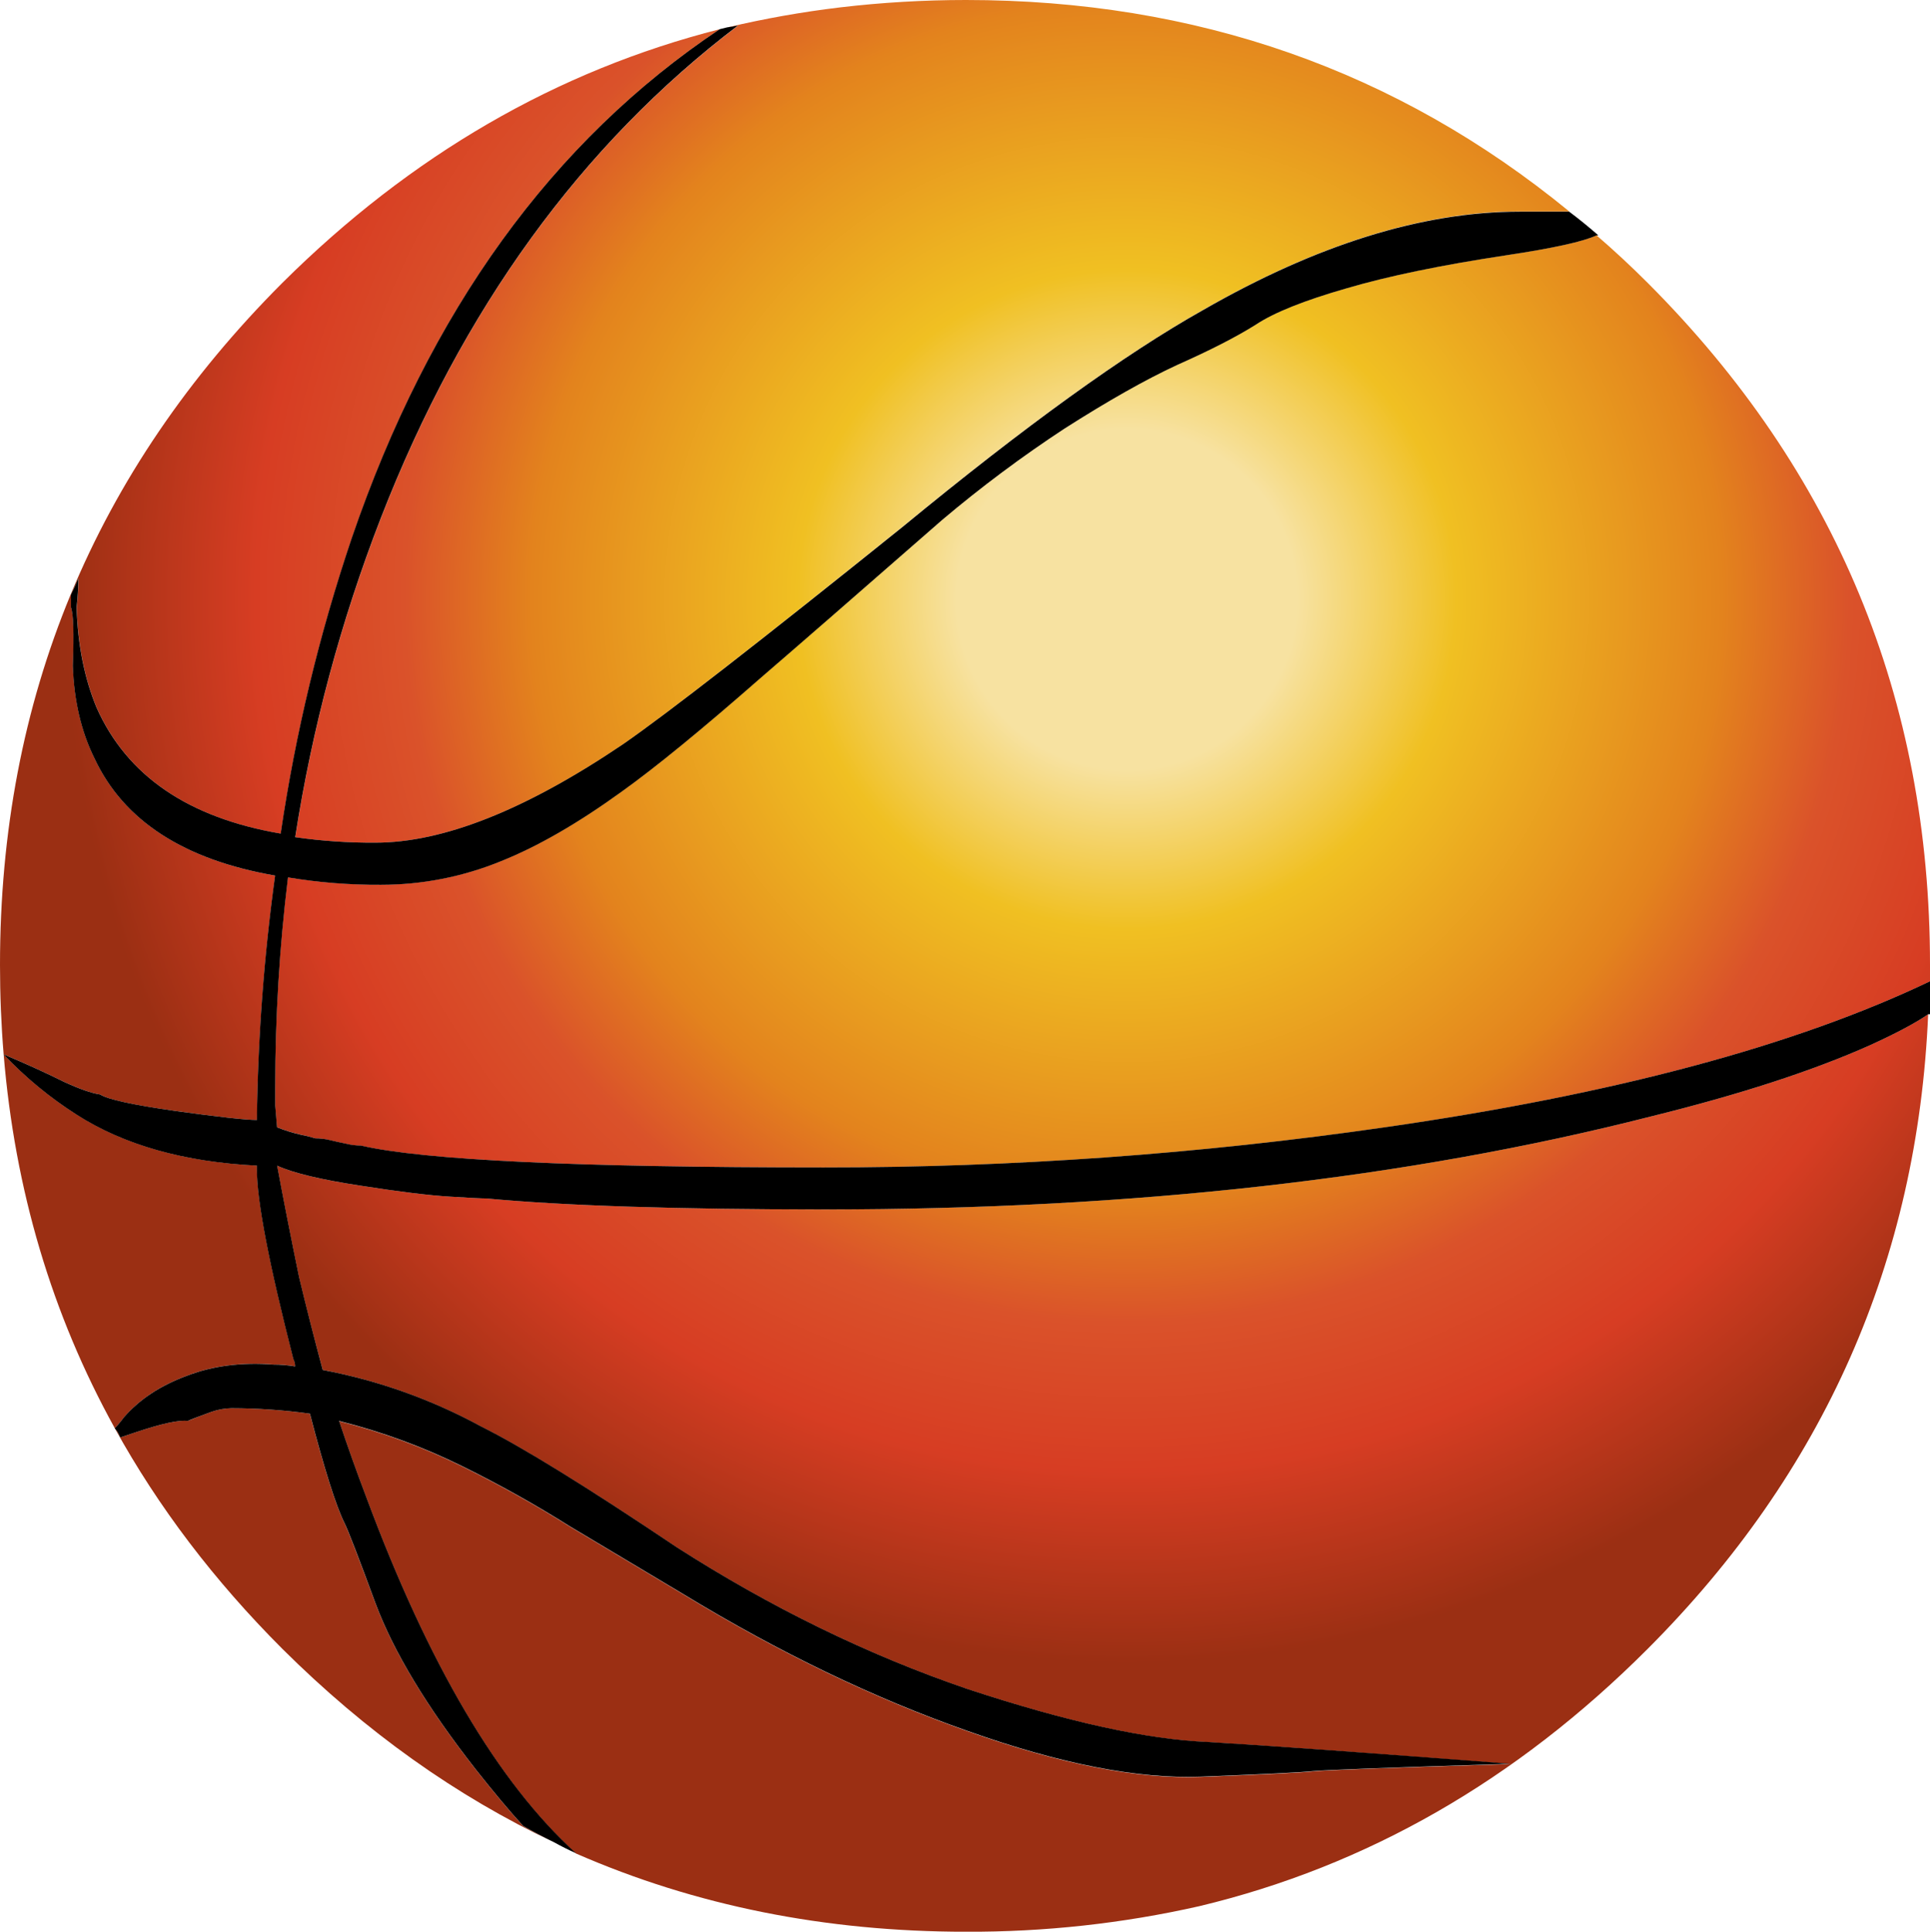
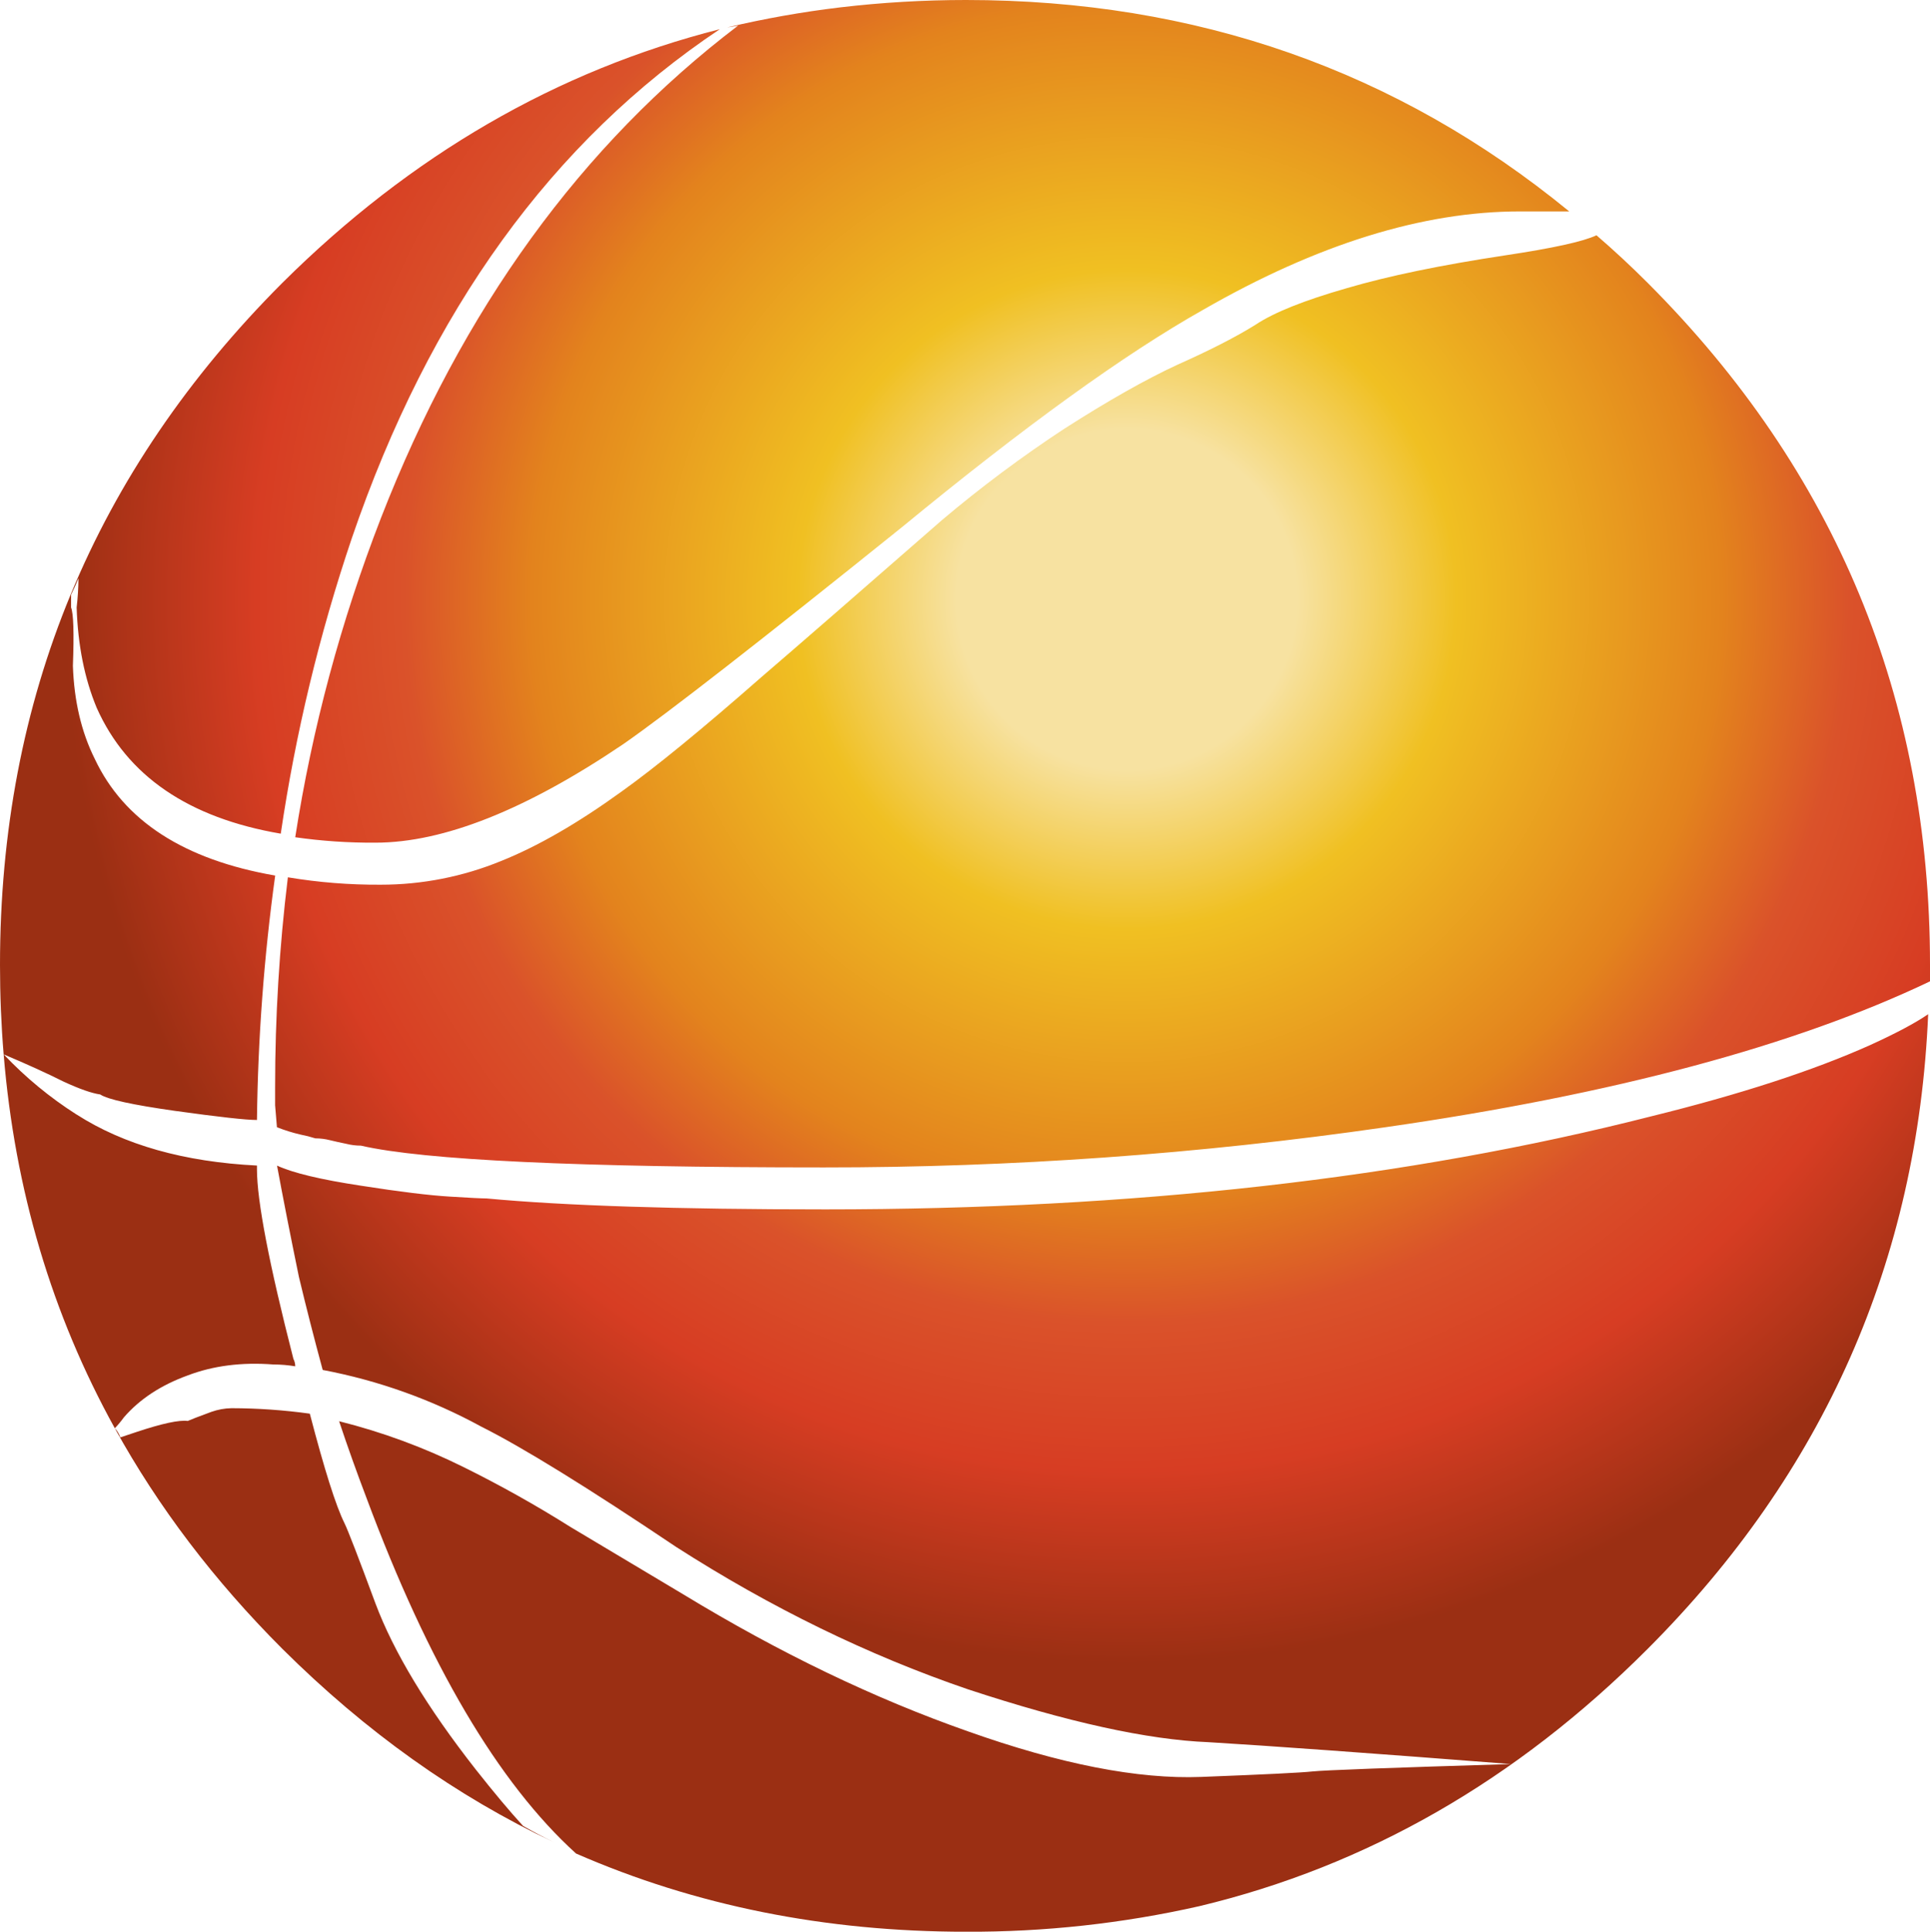
<svg xmlns="http://www.w3.org/2000/svg" version="1.0" id="Layer_1" x="0px" y="0px" viewBox="0 0 783.48 783.99" enable-background="new 0 0 783.48 783.99" xml:space="preserve">
  <title>classicsymbols_0015</title>
  <radialGradient id="SVGID_1_" cx="396.689" cy="318.743" r="29.15" gradientTransform="matrix(14.8 0 0 14.81 -5413.54 -4477.34)" gradientUnits="userSpaceOnUse">
    <stop offset="0.16" style="stop-color:#F7E2A1" />
    <stop offset="0.31" style="stop-color:#F0C022" />
    <stop offset="0.56" style="stop-color:#E3831D" />
    <stop offset="0.68" style="stop-color:#DA522A" />
    <stop offset="0.82" style="stop-color:#D73D23" />
    <stop offset="1" style="stop-color:#9B2F13" />
  </radialGradient>
  <path fill="url(#SVGID_1_)" d="M139.83,618.16c-3.453-6.907-8.14-21.713-14.06-44.42c-10.528-1.457-21.142-2.198-31.77-2.22  c-2.789,0.05-5.551,0.55-8.18,1.48c-5.427,2-8.633,3.233-9.62,3.7c-3.467-0.467-10.37,1.017-20.71,4.45l-6.66,2.22  c-0.439-1.391-1.2-2.658-2.22-3.7c17.653,32,40.343,61.86,68.07,89.58c33.793,33.6,70.54,59.757,110.24,78.47  c-4.233-2.073-8.427-4.293-12.58-6.66c-5.427-5.92-11.84-13.57-19.24-22.95c-19.727-25.173-33.29-47.63-40.69-67.37  C145.47,631.98,141.277,621.12,139.83,618.16 M112.46,473.06c2.467,13.333,5.427,28.387,8.88,45.16  c2.953,12.34,6.173,24.933,9.66,37.78c22.527,4.255,44.247,12.016,64.37,23c16.767,8.393,43.153,24.68,79.16,48.86  c38.473,24.667,77.93,43.913,118.37,57.74c40.447,13.333,73,20.49,97.66,21.47c24.667,1.48,65.603,4.44,122.81,8.88  c-48.827,1.48-75.707,2.48-80.64,3c-4.44,0.493-19.483,1.233-45.13,2.22c-25.647,0.987-57.213-5.183-94.7-18.51  c-38-13.333-76.47-31.84-115.41-55.52c-20.713-12.34-36.003-21.47-45.87-27.39c-14.12-8.889-28.689-17.044-43.65-24.43  c-16.06-7.951-32.926-14.157-50.31-18.51c3.453,10.367,7.153,20.73,11.1,31.09c25.153,67.613,53.513,115.733,85.08,144.36  C282.287,773.42,335.043,784,392.11,784c31.857,0.132,63.626-3.343,94.7-10.36c68.067-16.287,128.733-51.08,182-104.38  c71.653-71.707,109.63-157.59,113.93-257.65c-5.2,3.58-13.09,7.777-23.67,12.59c-23.18,10.367-52.773,19.99-88.78,28.87  c-98.667,25.173-210.383,37.76-335.15,37.76c-60.173,0-106.043-1.48-137.61-4.44c-2,0-6.933-0.247-14.8-0.74  c-8.387-0.493-20.47-1.973-36.25-4.44c-16.273-2.467-27.607-5.18-34-8.14 M382.49,211c-35.02,30.6-59.433,51.823-73.24,63.67  c-24.167,21.22-43.167,36.767-57,46.64c-17.753,12.833-34.03,22.21-48.83,28.13c-15.494,6.358-32.082,9.626-48.83,9.62  c-12.639,0.081-25.262-0.922-37.73-3c-3.46,28.248-5.19,56.681-5.18,85.14v7.4l0.74,8.88c3.125,1.245,6.341,2.248,9.62,3  c2.015,0.387,4.006,0.894,5.96,1.52c1.996,0.002,3.985,0.251,5.92,0.74c2,0.493,4.22,0.987,6.66,1.48  c1.936,0.489,3.924,0.737,5.92,0.74c25.667,5.893,88.3,8.84,187.9,8.84c76.249,0.048,152.403-5.396,227.87-16.29  c92.727-13.333,166.463-33.077,221.21-59.23c0-2.213,0-4.433,0-6.66c0-108.087-38.223-200.38-114.67-276.88  c-6.667-6.667-13.573-13.083-20.72-19.25c-5.333,2.527-17.667,5.24-37,8.14c-26.14,3.947-47.597,8.39-64.37,13.33  c-17.26,4.933-29.593,9.87-37,14.81c-7.893,4.933-18.497,10.363-31.81,16.29c-12.807,5.927-28.09,14.573-45.85,25.94  C414.808,185.326,398.255,197.681,382.49,211 M31.07,452.33c-10.831-6.895-20.77-15.1-29.59-24.43  c4.533,55,19.577,105.587,45.13,151.76c1.331-1.396,2.567-2.879,3.7-4.44c6.413-7.4,15.043-13.067,25.89-17  c10.36-3.947,21.95-5.427,34.77-4.44c2.975,0.001,5.945,0.249,8.88,0.74c-0.004-1.045-0.258-2.073-0.74-3  c-9.867-38.493-14.8-64.16-14.8-77v-1.48c-29.593-1.48-54.007-8.39-73.24-20.73 M292.23,11.84  c-66.24,16.84-125.427,51.143-177.56,102.91C38.223,191.25,0,283.543,0,391.63c0,12.3,0.493,24.393,1.48,36.28  c9.373,3.947,17.51,7.647,24.41,11.1c6.413,2.96,11.347,4.687,14.8,5.18c2.96,2,13.07,4.22,30.33,6.66  c17.753,2.467,28.85,3.7,33.29,3.7c0.392-33.189,2.864-66.32,7.4-99.2c-36.987-6.413-61.4-22.197-73.24-47.35  c-5.427-10.86-8.387-23.447-8.88-37.76c0.493-13.333,0.247-21.23-0.74-23.69v-5.18c0.987-2,1.987-4.22,3-6.66  c-0.031,3.957-0.278,7.91-0.74,11.84c0.493,15.3,3.207,28.873,8.14,40.72c12.333,27.64,37.24,44.667,74.72,51.08  c6.004-40.76,15.66-80.898,28.85-119.93C174.367,126.14,224.17,57.28,292.23,11.84 M341.06,3c-15.432,1.84-30.747,4.558-45.87,8.14  c1.487-0.2,2.967-0.447,4.44-0.74c-63.627,48.367-111.96,114.993-145,199.88c-16.237,41.791-27.898,85.217-34.78,129.52  c10.784,1.538,21.667,2.274,32.56,2.2c27.62,0,61.16-13.333,100.62-40c17.753-12.34,55.483-41.707,113.19-88.1  c49.813-40.967,90.503-70.333,122.07-88.1c46.36-26.667,89.27-40,128.73-40h20C567.187,28.6,485.55,0,392.11,0  C375.049,0.001,358.003,1.003,341.06,3z" />
-   <path d="M295.19,11.1l-3,0.74c-68.033,45.44-117.833,114.29-149.4,206.55c-13.19,39.032-22.846,79.17-28.85,119.93  c-37.487-6.413-62.393-23.44-74.72-51.08c-4.933-11.847-7.647-25.42-8.14-40.72c0.462-3.93,0.709-7.883,0.74-11.84  c-0.987,2.467-1.987,4.687-3,6.66v5.18c0.987,2.467,1.233,10.363,0.74,23.69c0.493,14.313,3.453,26.9,8.88,37.76  c11.84,25.173,36.253,40.967,73.24,47.38c-4.536,32.88-7.008,66.011-7.4,99.2c-4.44,0-15.537-1.233-33.29-3.7  c-17.26-2.467-27.37-4.687-30.33-6.66c-3.453-0.493-8.387-2.22-14.8-5.18c-6.907-3.453-15.043-7.153-24.41-11.1  c8.82,9.33,18.759,17.535,29.59,24.43c19.233,12.34,43.647,19.25,73.24,20.73v1.48c0,12.833,4.933,38.5,14.8,77  c0.482,0.927,0.736,1.955,0.74,3c-2.935-0.491-5.905-0.739-8.88-0.74c-12.827-0.987-24.417,0.493-34.77,4.44  c-10.853,3.947-19.483,9.613-25.89,17c-1.133,1.561-2.369,3.044-3.7,4.44c1.02,1.042,1.781,2.31,2.22,3.7l6.66-2.22  c10.36-3.447,17.273-4.937,20.74-4.47c0.987-0.493,4.193-1.727,9.62-3.7c2.629-0.93,5.391-1.43,8.18-1.48  c10.641,0.02,21.269,0.761,31.81,2.22c5.92,22.7,10.607,37.507,14.06,44.42c1.48,2.96,5.673,13.817,12.58,32.57  c7.4,19.74,20.963,42.197,40.69,67.37c7.4,9.38,13.813,17.03,19.24,22.95c4.147,2.373,8.34,4.593,12.58,6.66  c2.947,1.633,5.907,3.113,8.88,4.44c-31.567-28.627-59.927-76.747-85.08-144.36c-3.947-10.367-7.647-20.73-11.1-31.09  c17.384,4.353,34.25,10.559,50.31,18.51c14.961,7.386,29.53,15.541,43.65,24.43c9.867,5.92,25.157,15.05,45.87,27.39  c38.967,23.693,77.437,42.2,115.41,55.52c37.487,13.333,69.053,19.503,94.7,18.51c25.647-0.993,40.69-1.733,45.13-2.22  c4.933-0.493,31.813-1.493,80.64-3c-57.247-4.413-98.2-7.36-122.86-8.84c-24.667-0.987-57.22-8.143-97.66-21.47  c-40.447-13.82-79.903-33.067-118.37-57.74c-36-24.187-62.387-40.473-79.16-48.86C175.209,567.975,153.506,560.238,131,556  c-3.453-12.833-6.66-25.42-9.62-37.76c-3.453-16.78-6.413-31.833-8.88-45.16c6.413,2.96,17.747,5.673,34,8.14  c15.787,2.467,27.87,3.947,36.25,4.44c7.893,0.493,12.827,0.74,14.8,0.74c31.567,2.96,77.437,4.44,137.61,4.44  c124.787,0,236.503-12.587,335.15-37.76c36-8.887,65.593-18.51,88.78-28.87c10.58-4.813,18.47-9.01,23.67-12.59h0.74  c0-3.333,0-6.787,0-10.36v-3c-54.747,26.16-128.483,45.903-221.21,59.23c-75.473,10.902-151.634,16.353-227.89,16.31  c-99.633,0-162.273-2.96-187.92-8.88c-1.996-0.003-3.984-0.251-5.92-0.74c-2.467-0.493-4.687-0.987-6.66-1.48  c-1.931-0.474-3.912-0.709-5.9-0.7c-1.942-0.611-3.919-1.105-5.92-1.48c-3.279-0.752-6.495-1.755-9.62-3l-0.74-8.88v-7.4  c-0.01-28.459,1.72-56.892,5.18-85.14c12.468,2.078,25.091,3.081,37.73,3c16.748,0.006,33.336-3.262,48.83-9.62  c14.8-5.92,31.077-15.297,48.83-28.13c13.813-9.873,32.813-25.42,57-46.64c13.807-11.88,38.207-33.117,73.2-63.71  c15.765-13.319,32.318-25.674,49.57-37c17.753-11.333,33.043-19.97,45.87-25.91c13.333-5.92,23.937-11.35,31.81-16.29  c7.4-4.933,19.733-9.87,37-14.81c16.767-4.933,38.223-9.377,64.37-13.33c19.333-2.9,31.667-5.613,37-8.14h0.74  c-3.947-3.453-7.893-6.66-11.84-9.62H617c-39.46,0-82.37,13.333-128.73,40c-31.553,17.74-72.237,47.107-122.05,88.1  c-57.707,46.36-95.447,75.693-113.22,88c-39.46,26.667-73,40-100.62,40c-10.89,0.067-21.77-0.675-32.55-2.22  c6.876-44.316,18.534-87.756,34.77-129.56c33.047-84.887,81.38-151.513,145-199.88C298.147,10.653,296.677,10.907,295.19,11.1z" />
</svg>